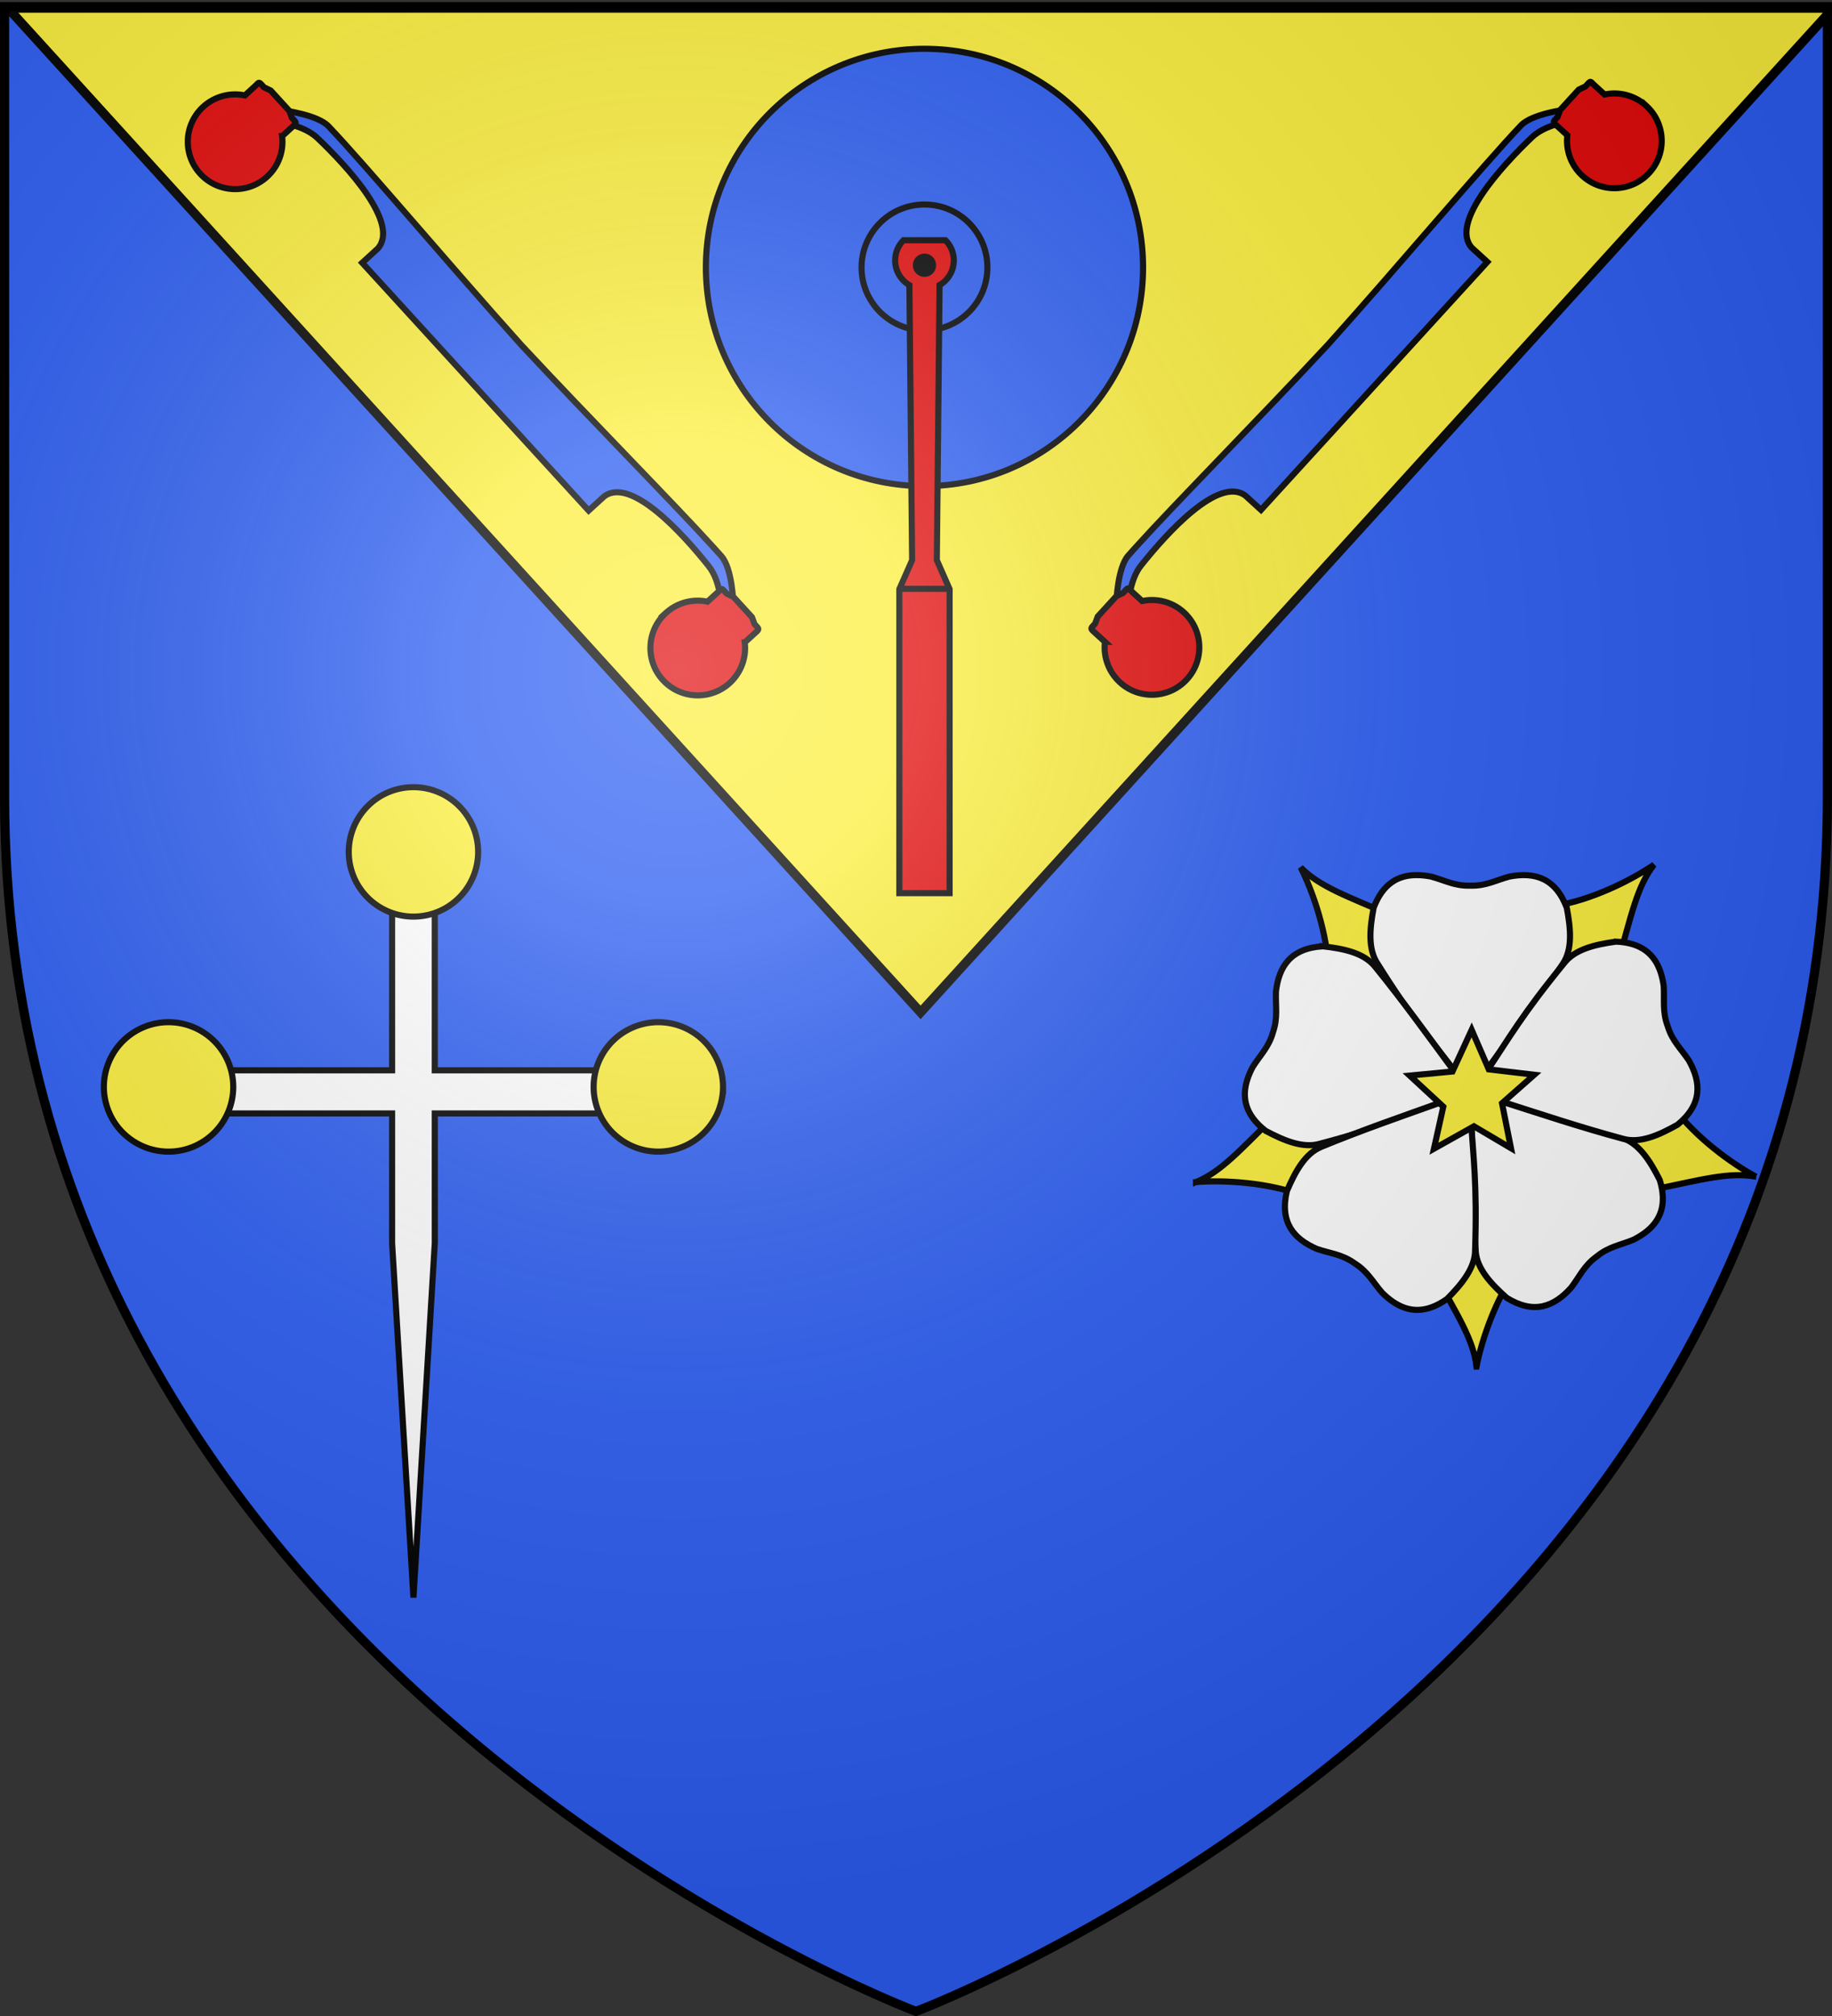
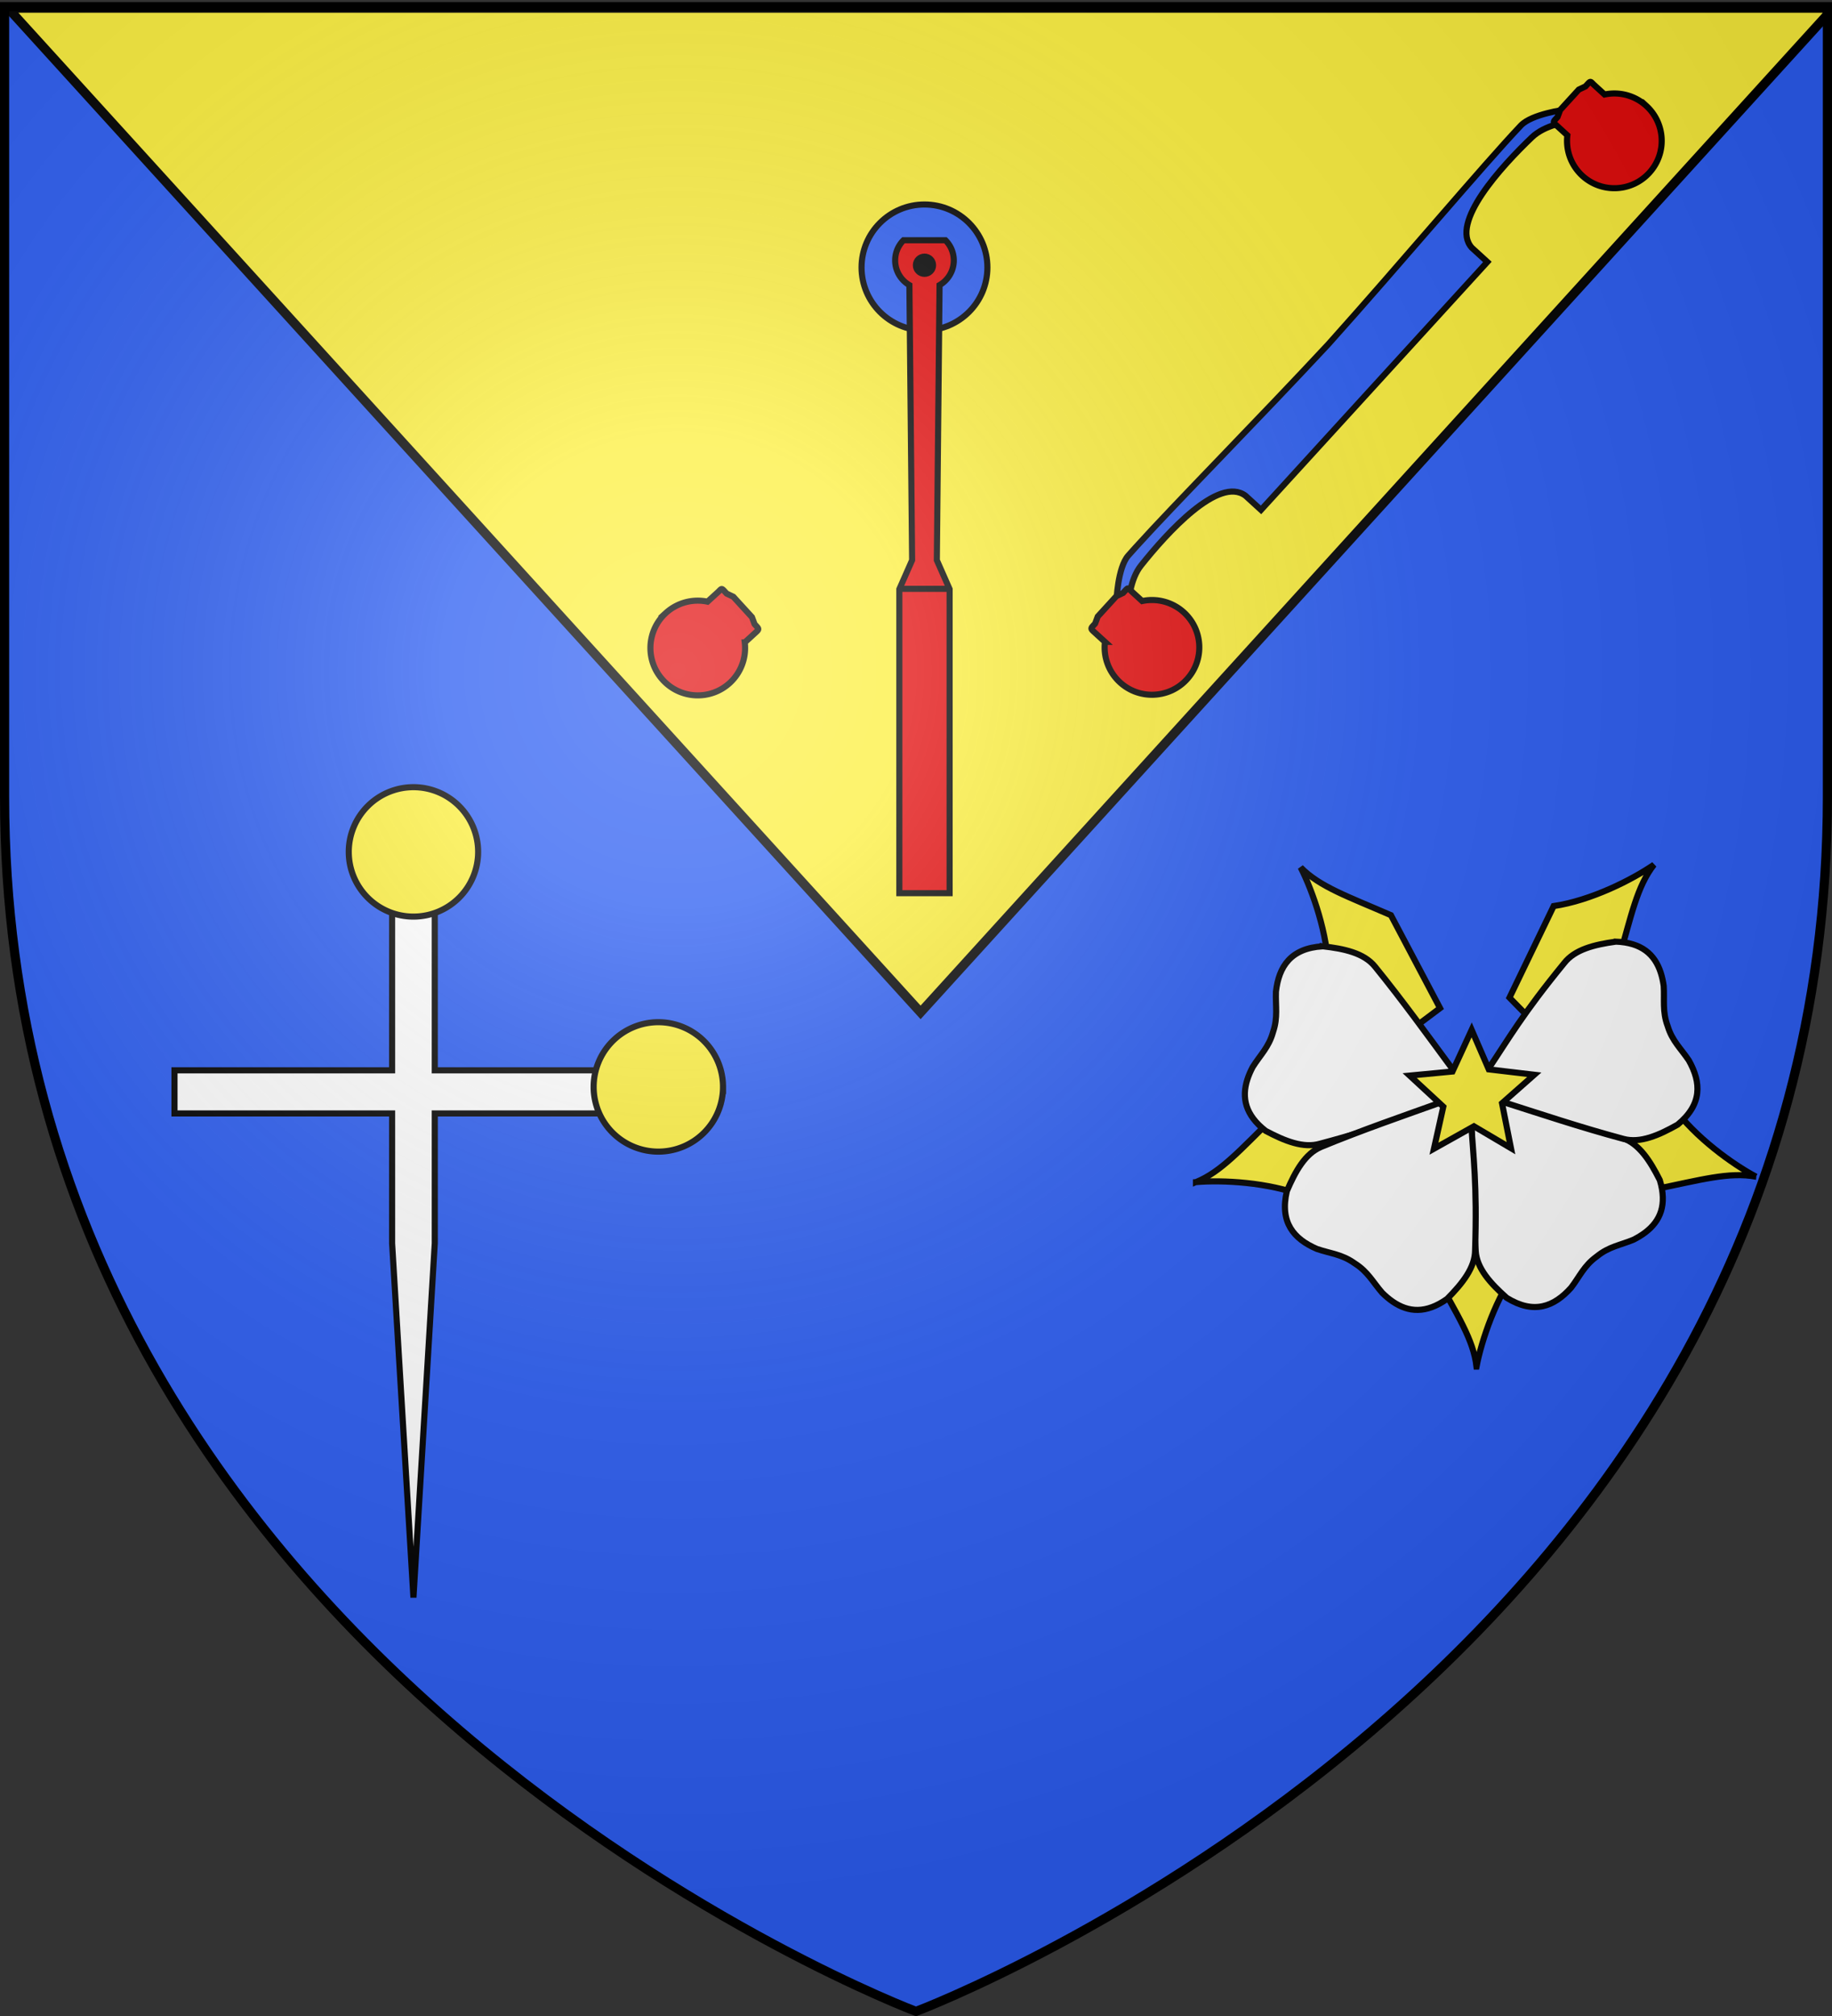
<svg xmlns="http://www.w3.org/2000/svg" xmlns:xlink="http://www.w3.org/1999/xlink" width="600" height="660" version="1.0">
  <rect width="100%" height="100%" fill="#333333" stroke="none" />
  <defs>
    <linearGradient id="b">
      <stop offset="0" style="stop-color:white;stop-opacity:.314" />
      <stop offset=".19" style="stop-color:white;stop-opacity:.251" />
      <stop offset=".6" style="stop-color:#6b6b6b;stop-opacity:.125" />
      <stop offset="1" style="stop-color:black;stop-opacity:.125" />
    </linearGradient>
    <linearGradient id="a">
      <stop offset="0" style="stop-color:#fd0000;stop-opacity:1" />
      <stop offset=".5" style="stop-color:#e77275;stop-opacity:.659" />
      <stop offset="1" style="stop-color:black;stop-opacity:.323" />
    </linearGradient>
    <radialGradient xlink:href="#b" id="c" cx="221.445" cy="226.331" r="300" fx="221.445" fy="226.331" gradientTransform="matrix(1.353 0 0 1.349 -77.63 -85.747)" gradientUnits="userSpaceOnUse" />
  </defs>
  <g style="display:inline">
    <path d="M300 658.5s298.5-112.32 298.5-397.772V2.176H1.5v258.552C1.5 546.18 300 658.5 300 658.5Z" style="fill:#2b5df2;fill-opacity:1;fill-rule:evenodd;stroke:none;stroke-width:1px;stroke-linecap:butt;stroke-linejoin:miter;stroke-opacity:1" />
    <path d="m2.63 2.676 298.876 328.758L600.396 2.676H2.63z" style="display:inline;fill:#fcef3c;fill-opacity:1;fill-rule:evenodd;stroke:#000;stroke-width:3;stroke-linecap:butt;stroke-linejoin:miter;stroke-miterlimit:4;stroke-dasharray:none;stroke-opacity:1" />
  </g>
  <g style="display:inline">
    <g style="stroke-width:2;stroke-miterlimit:4;stroke-dasharray:none">
      <path d="M823.455 387.694h-71.272V373.57h71.272v-72.037h13.974v72.037h71.272v14.125H837.43v42.516l-6.987 115.966-6.987-115.966z" style="fill:#fff;fill-opacity:1;stroke:#000;stroke-width:2;stroke-miterlimit:4;stroke-dasharray:none;stroke-opacity:1" transform="translate(-695.035 -23.17)" />
      <g style="stroke-width:2;stroke-miterlimit:4;stroke-dasharray:none">
-         <path d="M773.426 379.002a21.186 21.186 0 0 1-21.187 21.187 21.186 21.186 0 0 1-21.186-21.187 21.186 21.186 0 0 1 21.186-21.186 21.186 21.186 0 0 1 21.187 21.187z" style="fill:#fcef3c;fill-opacity:1;stroke:#000;stroke-width:2;stroke-miterlimit:4;stroke-dasharray:none;stroke-opacity:1" transform="translate(-697.035 -23.17)" />
        <path d="M853.628 302.062a21.186 21.186 0 0 1-21.186 21.186 21.186 21.186 0 0 1-21.186-21.186 21.186 21.186 0 0 1 21.186-21.186 21.186 21.186 0 0 1 21.186 21.186zM933.83 379.002a21.186 21.186 0 0 1-21.185 21.187 21.186 21.186 0 0 1-21.186-21.187 21.186 21.186 0 0 1 21.186-21.186 21.186 21.186 0 0 1 21.186 21.187z" style="display:inline;fill:#fcef3c;fill-opacity:1;stroke:#000;stroke-width:2;stroke-miterlimit:4;stroke-dasharray:none;stroke-opacity:1" transform="translate(-697.035 -23.17)" />
      </g>
    </g>
    <g style="stroke-width:2.531;stroke-miterlimit:4;stroke-dasharray:none" transform="matrix(.79 0 0 .79 -347.33 -274.029)">
-       <circle cx="822.919" cy="457.703" r="90.622" style="fill:#2b5df2;fill-opacity:1;stroke:#000;stroke-width:2.531;stroke-miterlimit:4;stroke-dasharray:none;stroke-opacity:1" />
      <circle cx="822.919" cy="457.703" r="26.088" style="fill:#2b5df2;fill-opacity:1;stroke:#000;stroke-width:2.531;stroke-miterlimit:4;stroke-dasharray:none;stroke-opacity:1" />
      <path d="M829.17 465.018a11.813 11.813 0 0 0 2.447-18.583h-17.395a11.813 11.813 0 0 0 2.446 18.583l1.126 114-5.297 12v126h20.845v-126l-5.297-12z" style="display:inline;fill:#e20909;fill-opacity:1;stroke:#000;stroke-width:2.531;stroke-miterlimit:4;stroke-dasharray:none;stroke-opacity:1" />
      <circle cx="822.919" cy="456.788" r="3.56" style="fill:#000;fill-opacity:1;stroke:#000;stroke-width:2.531;stroke-miterlimit:4;stroke-dasharray:none;stroke-opacity:1" />
      <path d="M812.622 590.89h20.595" style="fill:none;fill-rule:evenodd;stroke:#000;stroke-width:2.531;stroke-linecap:butt;stroke-linejoin:miter;stroke-miterlimit:4;stroke-dasharray:none;stroke-opacity:1" />
    </g>
    <g style="stroke:#000;stroke-width:4.365;stroke-miterlimit:4;stroke-dasharray:none;stroke-opacity:1">
      <path d="M857.391 235.676c-2.94.013-5.69.043-8.232.092-11.45.218-29.764 15.834-29.764 15.834v11.06c5.88-4.843 18.197-14.51 30.729-15.371 29.873-2.05 84.895-2.22 87.271 21.494v15.063h240.012v-15.063c2.376-23.713 57.399-23.545 87.272-21.494 12.53.86 24.847 10.528 30.728 15.371v-11.06s-18.313-15.616-29.764-15.834c-39.447-.753-128.72 3.022-208.242 3.763-74.397-.693-157.324-4.041-200.01-3.855z" style="fill:#2b5df2;fill-opacity:1;stroke:#000;stroke-width:4.365;stroke-miterlimit:4;stroke-dasharray:none;stroke-opacity:1" transform="rotate(-47.597 463.027 166.979) scale(.458)" />
      <path d="M792.488 254.362v10.688a33.869 33.869 0 0 0-14.13 27.469c0 18.705 15.164 33.87 33.87 33.869 18.705 0 33.87-15.164 33.87-33.87a33.869 33.869 0 0 0-14.128-27.484v-10.43c.083-3.112.588-3.56-2.468-3.56h-2.467l-4.936-2h-19.741l-4.935 2h-2.468c-2.311 0-2.467.587-2.467 3.318z" style="fill:#e20909;fill-opacity:1;stroke:#000;stroke-width:4.365;stroke-miterlimit:4;stroke-dasharray:none;stroke-opacity:1" transform="rotate(-47.597 463.027 166.979) scale(.458)" />
      <path d="M1282.834 254.362v10.688a33.868 33.868 0 0 0-14.129 27.469c0 18.705 15.164 33.87 33.87 33.869 18.705 0 33.869-15.164 33.868-33.87a33.87 33.87 0 0 0-14.126-27.484v-10.43c.082-3.112.588-3.56-2.468-3.56h-2.468l-4.935-2H1292.705l-4.936 2h-2.467c-2.312 0-2.468.587-2.468 3.318z" style="display:inline;fill:#e20909;fill-opacity:1;stroke:#000;stroke-width:4.365;stroke-miterlimit:4;stroke-dasharray:none;stroke-opacity:1" transform="rotate(-47.597 463.027 166.979) scale(.458)" />
    </g>
    <g style="display:inline;stroke:#000;stroke-width:4.365;stroke-miterlimit:4;stroke-dasharray:none;stroke-opacity:1">
-       <path d="M857.391 235.676c-2.94.013-5.69.043-8.232.092-11.45.218-29.764 15.834-29.764 15.834v11.06c5.88-4.843 18.197-14.51 30.729-15.371 29.873-2.05 84.895-2.22 87.271 21.494v15.063h240.012v-15.063c2.376-23.713 57.399-23.545 87.272-21.494 12.53.86 24.847 10.528 30.728 15.371v-11.06s-18.313-15.616-29.764-15.834c-39.447-.753-128.72 3.022-208.242 3.763-74.397-.693-157.324-4.041-200.01-3.855z" style="fill:#2b5df2;fill-opacity:1;stroke:#000;stroke-width:4.365;stroke-miterlimit:4;stroke-dasharray:none;stroke-opacity:1" transform="matrix(-.309 -.338 -.338 .309 578.383 396.286)" />
      <path d="M792.488 254.362v10.688a33.869 33.869 0 0 0-14.13 27.469c0 18.705 15.164 33.87 33.87 33.869 18.705 0 33.87-15.164 33.87-33.87a33.869 33.869 0 0 0-14.128-27.484v-10.43c.083-3.112.588-3.56-2.468-3.56h-2.467l-4.936-2h-19.741l-4.935 2h-2.468c-2.311 0-2.467.587-2.467 3.318z" style="fill:#e20909;fill-opacity:1;stroke:#000;stroke-width:4.365;stroke-miterlimit:4;stroke-dasharray:none;stroke-opacity:1" transform="matrix(-.309 -.338 -.338 .309 578.383 396.286)" />
-       <path d="M1282.834 254.362v10.688a33.868 33.868 0 0 0-14.129 27.469c0 18.705 15.164 33.87 33.87 33.869 18.705 0 33.869-15.164 33.868-33.87a33.87 33.87 0 0 0-14.126-27.484v-10.43c.082-3.112.588-3.56-2.468-3.56h-2.468l-4.935-2H1292.705l-4.936 2h-2.467c-2.312 0-2.468.587-2.468 3.318z" style="display:inline;fill:#e20909;fill-opacity:1;stroke:#000;stroke-width:4.365;stroke-miterlimit:4;stroke-dasharray:none;stroke-opacity:1" transform="matrix(-.309 -.338 -.338 .309 578.383 396.286)" />
    </g>
    <g style="fill:#fcef3c;fill-opacity:1;stroke:#000;stroke-width:10.536;stroke-miterlimit:4;stroke-dasharray:none;stroke-opacity:1">
      <path d="M958.886 534.195c-40.541-21.548-104.773-67.727-143.034-120.587l-175.12 5.216-17.823 54.37 161.228 82.716c79.366-16.12 128.42-30.41 174.749-21.715zM477.117 861.464c8.619-45.095 33.775-120.098 72.982-172.26L493.414 523.43l-57.207-.976-31.43 178.462c38.835 71.07 66.97 113.717 72.34 160.548zM-6.497 543.543c45.748-3.874 124.757.1 185.566 23.771l144.317-99.332-14.504-55.347-180.32 17.915c-57.947 56.577-91.416 95.18-135.06 112.993ZM783.021-3.399C745.207 22.64 674.614 58.344 610.067 67.922L533.95 225.721l40.028 40.884 147.739-104.927C744.006 83.818 753.943 33.702 783.02-3.4ZM173.937 1.2C194.801 42.096 220.955 116.757 222 182.002l146.474 96.123 45.773-34.33-84.68-160.205c-74.27-32.293-122.654-48.707-155.629-82.392Z" style="fill:#fcef3c;fill-opacity:1;fill-rule:evenodd;stroke:#000;stroke-width:10.536;stroke-linecap:butt;stroke-linejoin:miter;stroke-miterlimit:4;stroke-dasharray:none;stroke-opacity:1" transform="matrix(.19 0 0 .19 392.923 283.728)" />
    </g>
-     <path d="M462.738 287.652c-6.204-.056-11.267 2.75-14.273 10.69-1.327 6.98-1.887 13.58 1.281 18.312 11.46 18.313 17.532 25.022 25.033 34.809l.012.226h10.436l.023-.412c.02.102.04.197.059.3 8.535-11.561 17.214-23.051 25.128-34.923 3.169-4.732 2.602-11.332 1.276-18.312-3.7-9.773-10.514-11.767-18.74-10.22-4.498 1.21-7.755 3.123-12.772 2.983h-.219c-5.017.14-8.28-1.773-12.777-2.984-1.543-.29-3.035-.456-4.467-.469z" style="fill:#fff;fill-opacity:1;fill-rule:evenodd;stroke:#000;stroke-width:2;stroke-linecap:butt;stroke-linejoin:miter;stroke-miterlimit:4;stroke-dasharray:none;stroke-opacity:1" transform="translate(1.423 -1.162)" />
    <path d="M431.762 310.959c-10.43.65-14.347 6.57-15.3 14.887-.17 4.655.697 8.332-.917 13.084l-.002.01-.063.199v.002c-1.347 4.835-4.138 7.386-6.623 11.326-.732 1.388-1.332 2.765-1.767 4.129-1.886 5.911-.7 11.575 6 16.791 6.277 3.328 12.418 5.812 17.875 4.182 20.964-5.566 29.141-9.395 40.781-13.694l-.135.053.219.055 3.08-9.97-.392-.146.31.034c-8.525-11.569-16.941-23.25-25.947-34.317-3.586-4.424-10.059-5.832-17.12-6.625zM488.793 361.256l-8.273 6.36.232.341c-.077-.069-.151-.132-.229-.201.28 14.368.403 28.765 1.366 43 .373 5.683 4.846 10.57 10.152 15.295 8.89 5.492 15.506 2.92 21.086-3.32 2.828-3.702 4.242-7.204 8.305-10.15l.008-.007.166-.127h.002c3.892-3.169 7.643-3.642 11.947-5.424 1.4-.71 2.683-1.489 3.826-2.351 4.953-3.737 7.256-9.047 4.799-17.174-3.203-6.342-6.781-11.914-12.178-13.734-20.247-7.532-29.15-9.15-41.062-12.336z" style="fill:#fff;fill-opacity:1;fill-rule:evenodd;stroke:#000;stroke-width:2;stroke-linecap:butt;stroke-linejoin:miter;stroke-miterlimit:4;stroke-dasharray:none;stroke-opacity:1" transform="translate(1.423 -1.162)" />
    <path d="m471.78 361.607-.25.33.118-.283c-13.533 4.834-27.145 9.529-40.336 14.967-5.27 2.16-8.48 7.953-11.273 14.486-2.381 10.175 2.161 15.632 9.852 18.938 4.408 1.504 8.177 1.732 12.263 4.646l.01.006.172.116.002.002c4.242 2.682 5.882 6.089 8.94 9.603 1.118 1.101 2.264 2.072 3.445 2.881 5.118 3.508 10.885 4.003 17.809-.91 4.994-5.053 9.142-10.217 9.152-15.912.707-21.68-.606-30.614-1.371-42.998.003.048.009.094.011.142l.116-.193zM527.77 309.44c-7.038.977-13.47 2.557-16.94 7.074-13.681 16.72-18.092 24.619-24.963 34.86l-.21.081 3.341 9.887.404-.114-.271.157c13.685 4.386 27.347 8.93 41.127 12.627 5.498 1.487 11.57-1.163 17.758-4.655 8.074-6.633 7.781-13.726 3.683-21.025-2.587-3.874-5.44-6.347-6.914-11.145l-.004-.008-.066-.197v-.002c-1.739-4.708-.971-8.411-1.264-13.06-.22-1.554-.54-3.02-.986-4.381-1.933-5.896-6.21-9.794-14.696-10.1z" style="fill:#fff;fill-opacity:1;fill-rule:evenodd;stroke:#000;stroke-width:2;stroke-linecap:butt;stroke-linejoin:miter;stroke-miterlimit:4;stroke-dasharray:none;stroke-opacity:1" transform="translate(1.423 -1.162)" />
    <path d="m493.437 377.057-12.132-7.165-13.092 7.335 3.066-13.753-11.021-10.184 14.026-1.335 6.28-13.629 5.605 12.928 14.902 1.762-10.563 9.324z" style="fill:#fcef3c;fill-opacity:1;stroke:#000;stroke-width:2;stroke-miterlimit:4;stroke-dasharray:none;stroke-opacity:1" transform="translate(1.423 -1.162)" />
  </g>
  <path d="M300 658.5s298.5-112.32 298.5-397.772V2.176H1.5v258.552C1.5 546.18 300 658.5 300 658.5z" style="opacity:1;fill:url(#c);fill-opacity:1;fill-rule:evenodd;stroke:none;stroke-width:1px;stroke-linecap:butt;stroke-linejoin:miter;stroke-opacity:1" />
  <path d="M300 658.5S1.5 546.18 1.5 260.728V2.176h597v258.552C598.5 546.18 300 658.5 300 658.5z" style="opacity:1;fill:none;fill-opacity:1;fill-rule:evenodd;stroke:#000;stroke-width:3;stroke-linecap:butt;stroke-linejoin:miter;stroke-miterlimit:4;stroke-dasharray:none;stroke-opacity:1" />
</svg>